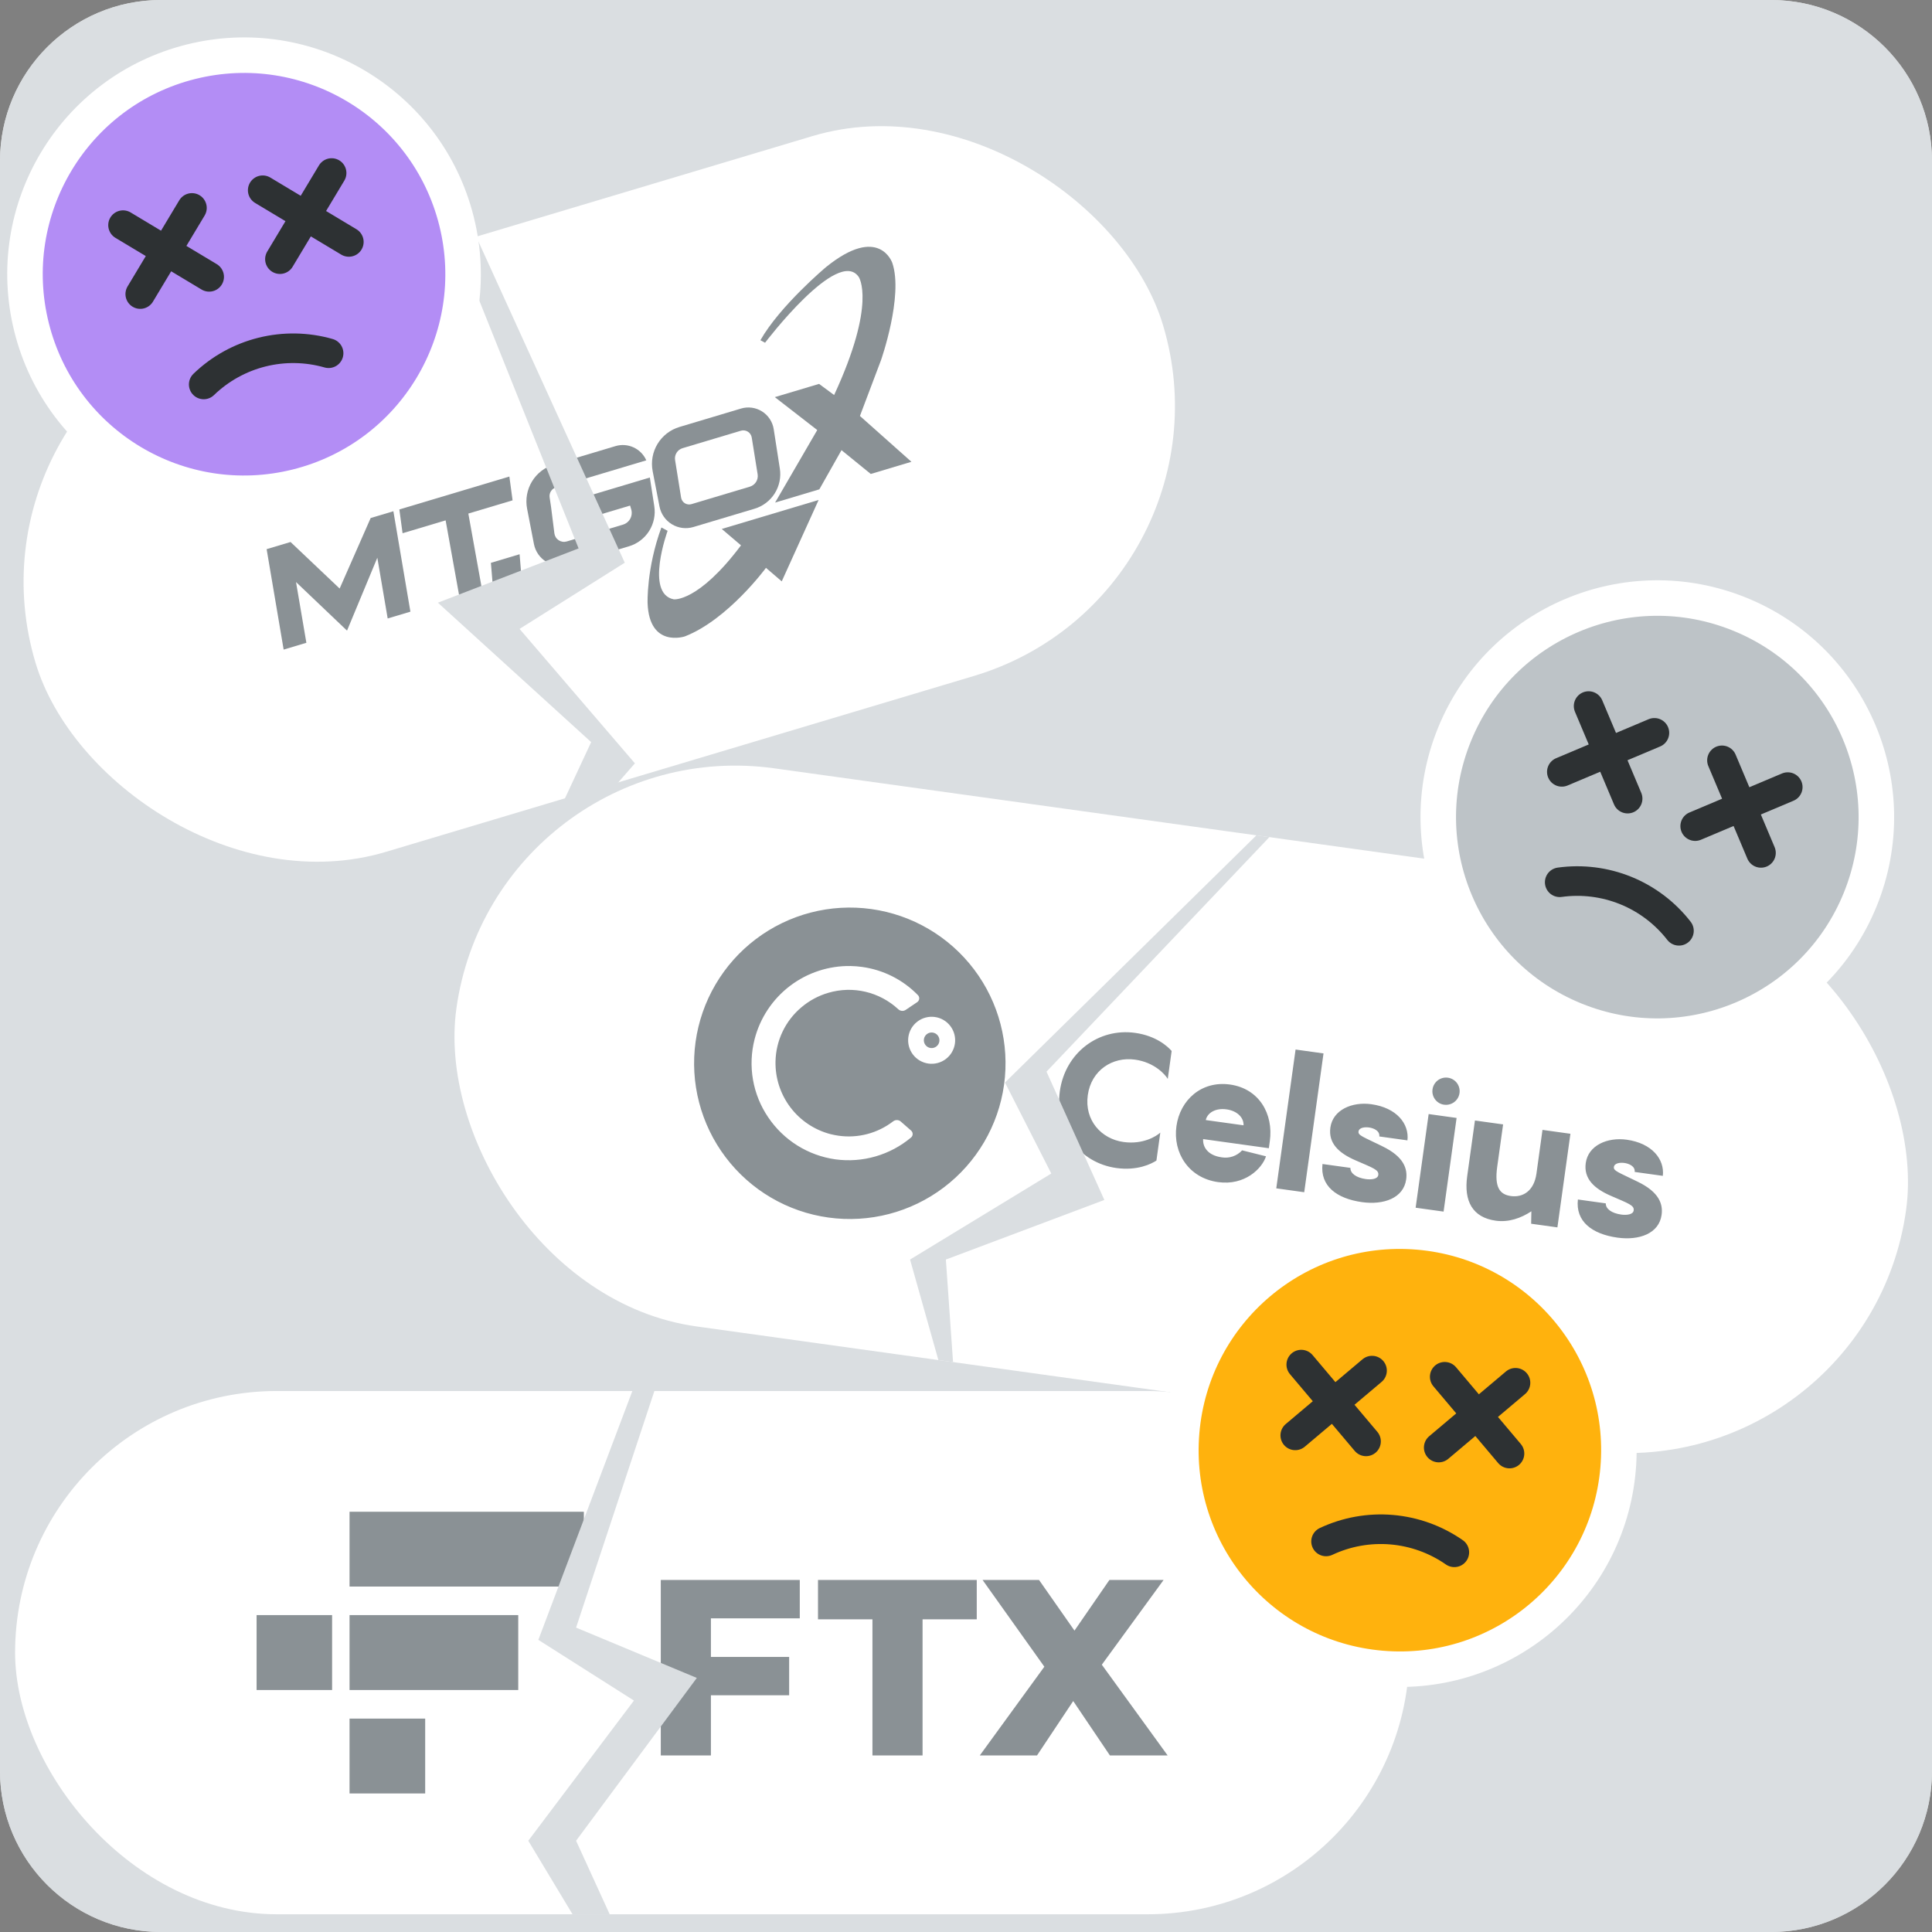
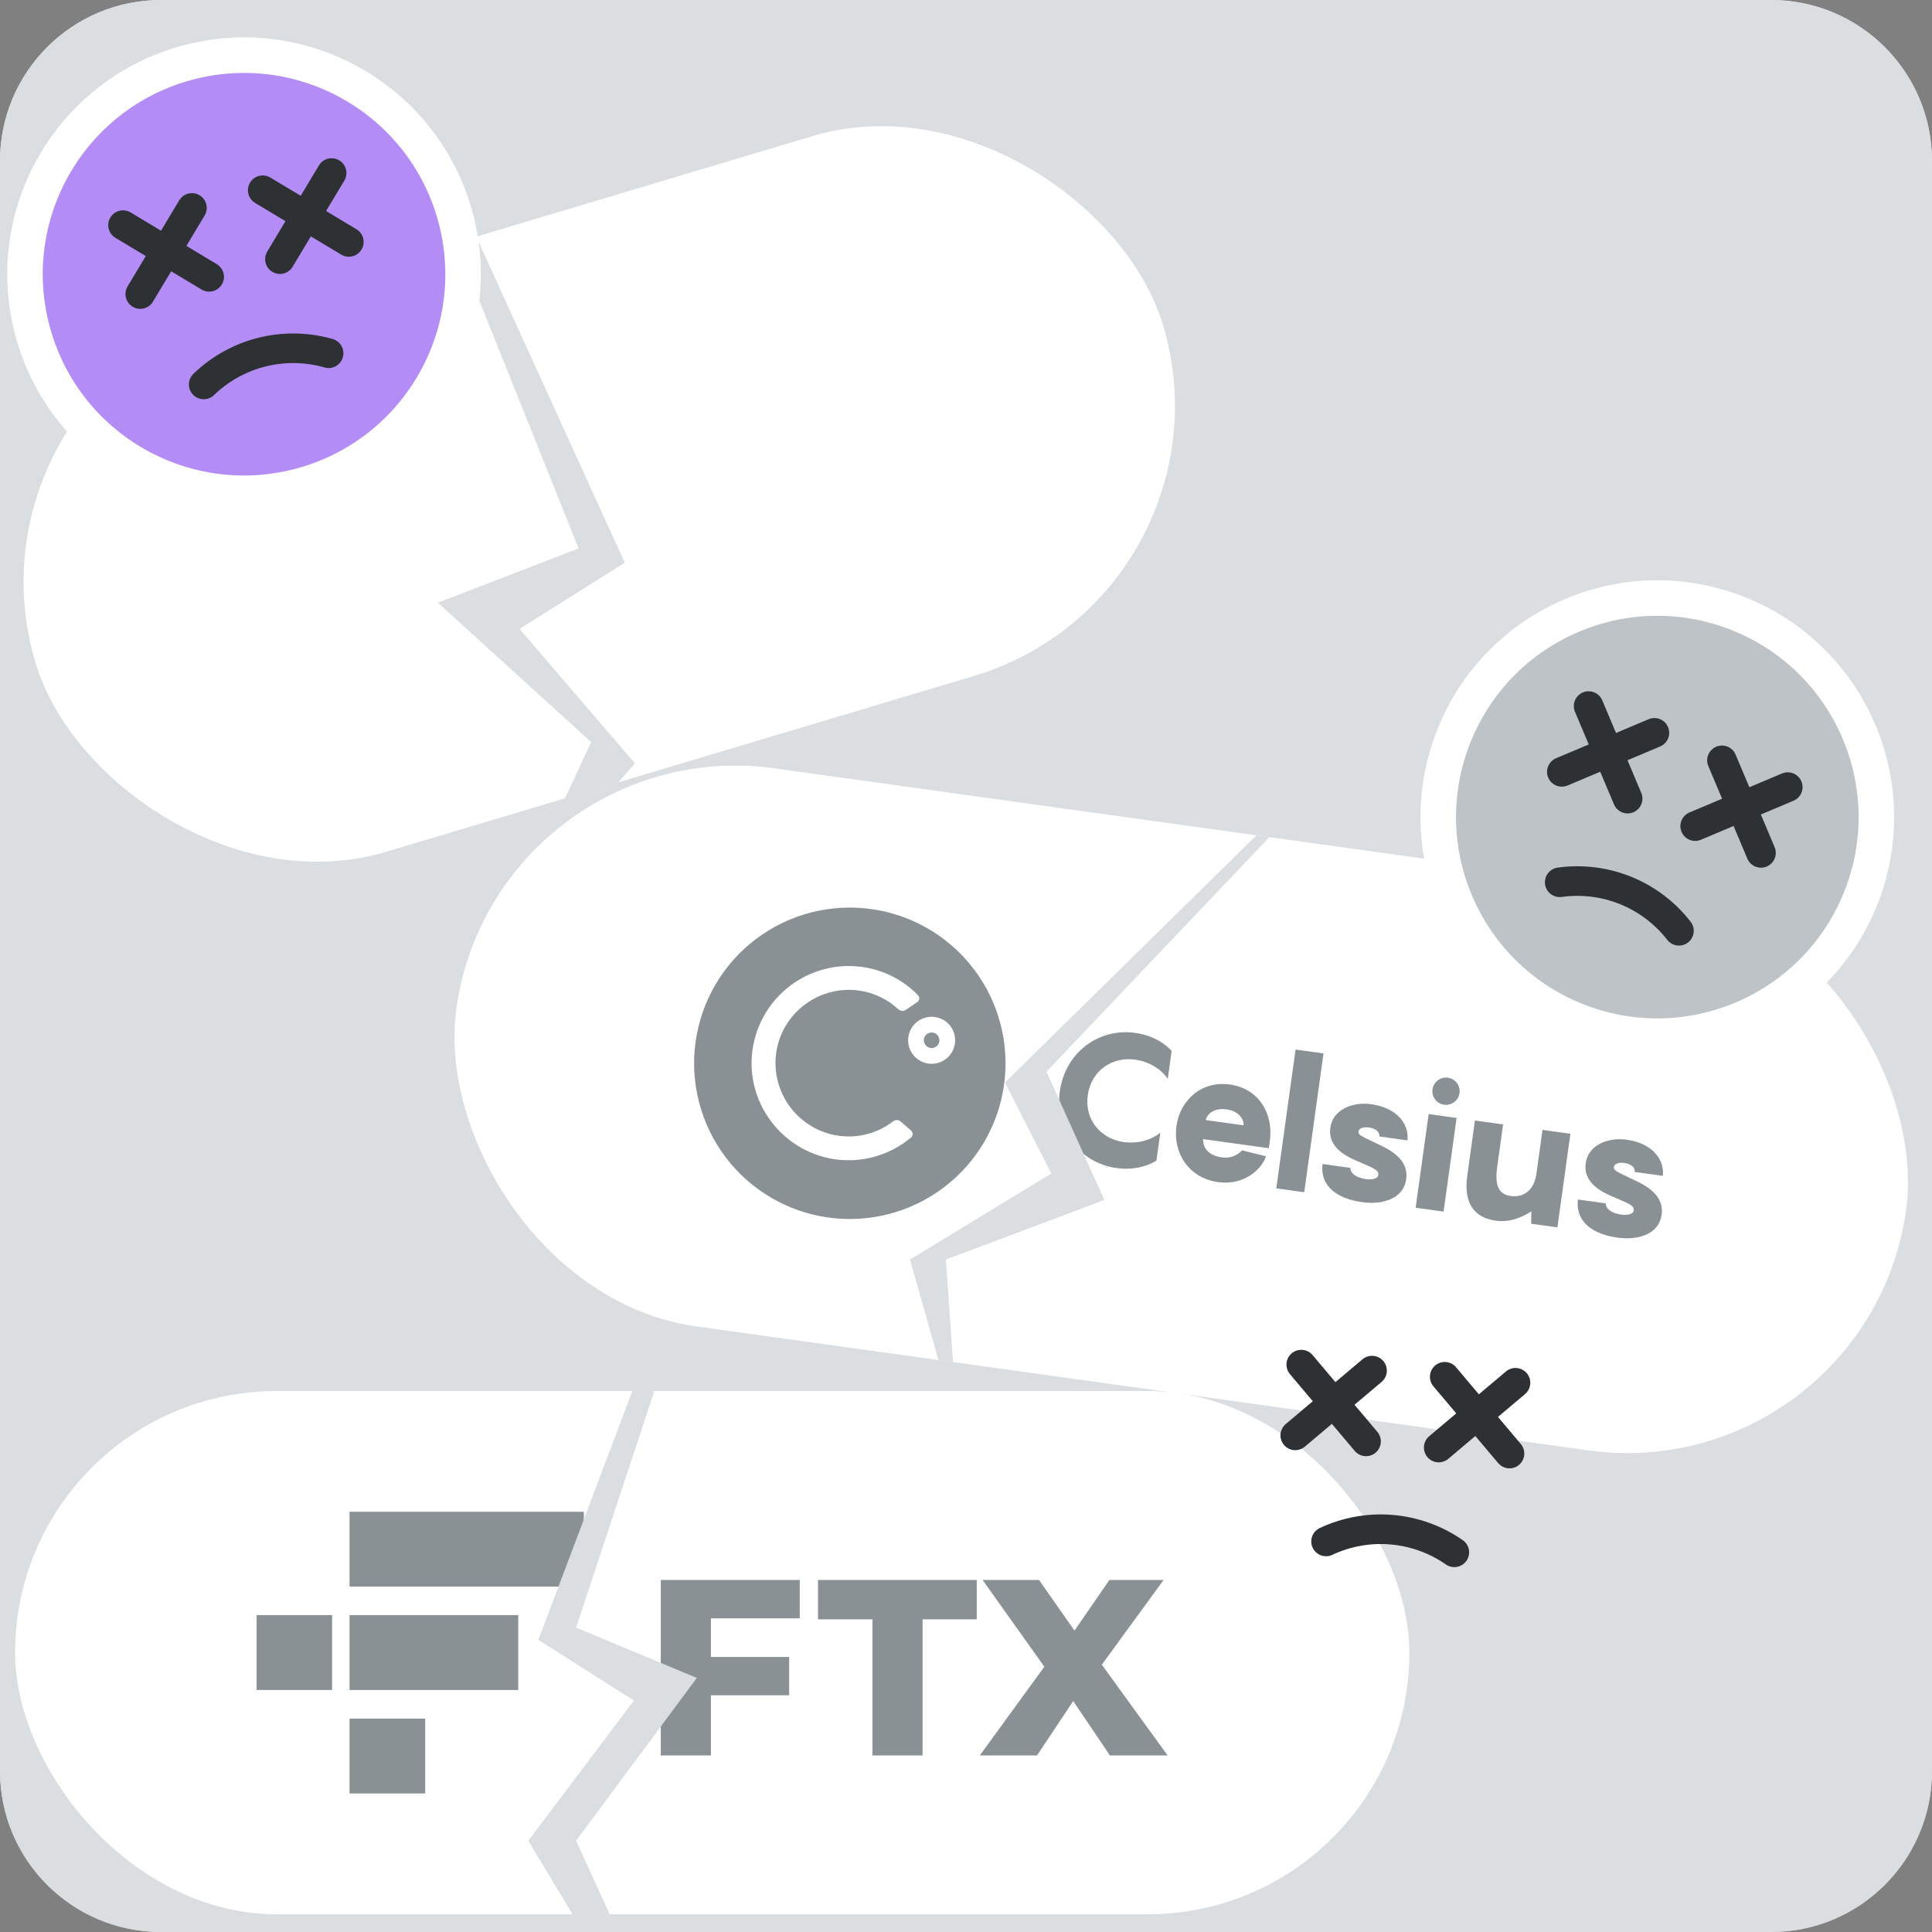
<svg xmlns="http://www.w3.org/2000/svg" width="384" height="384" viewBox="0 0 384 384" fill="none">
  <rect x="0" y="0" width="384" height="384" fill="#808080" stroke="none" />
  <g clip-path="url(#clip0_25891_5515)">
    <path d="M0 32C0 14.327 14.327 0 32 0H352C369.673 0 384 14.327 384 32V352C384 369.673 369.673 384 352 384H32C14.327 384 0 369.673 0 352V32Z" fill="#E1E1E1" />
    <path d="M0 32C0 14.327 14.327 0 32 0H352C369.673 0 384 14.327 384 32V352C384 369.673 369.673 384 352 384H32C14.327 384 0 369.673 0 352V32Z" fill="#DADEE1" />
    <g clip-path="url(#clip1_25891_5515)">
      <rect x="3" y="276.475" width="277.12" height="104" rx="52" fill="white" />
      <g clip-path="url(#clip2_25891_5515)">
        <path d="M141.299 321.656V329.328H156.849V336.95H141.299V348.911H131.335V314.029H158.963V321.656H141.299ZM173.404 321.855H162.584V314.029H194.137V321.855H183.368V348.911H173.404V321.855ZM220.606 348.911L213.309 338.096L206.113 348.911H194.74L207.572 331.271L195.294 314.029H206.515L213.561 324.097L220.505 314.029H231.275L218.996 330.872L232.08 348.911H220.606Z" fill="#8A9195" />
        <path d="M69.474 356.463H84.508V341.583H69.474V356.463Z" fill="#8A9195" />
        <path d="M97.846 321.013H69.474V335.899H103.005V321.018H97.846V321.013Z" fill="#8A9195" />
        <path d="M69.474 300.459V315.339H116.044V300.459H69.474Z" fill="#8A9195" />
        <path d="M50.98 335.899H66.008V321.013H50.98V335.899Z" fill="#8A9195" />
      </g>
      <path d="M107 325.936L161 183L114.5 323.5L138.5 333.5L114.5 365.862L144.5 431.5L105 365.862L126 338L107 325.936Z" fill="#DADEE1" />
    </g>
    <rect x="-9" y="78.049" width="233.933" height="112" rx="56" transform="rotate(-16.655 -9 78.049)" fill="white" />
    <g clip-path="url(#clip3_25891_5515)">
      <path d="M103.673 114.962L97.969 116.668L97.569 111.868L103.273 110.162L103.673 114.962Z" fill="#8A9195" />
      <path d="M88.57 103.426L91.315 118.659L95.83 117.308L93.085 102.075L101.879 99.445L101.241 94.716L79.376 101.257L80.014 105.986L88.57 103.426Z" fill="#8A9195" />
      <path d="M52.995 109.149L57.749 107.727L67.507 116.978L73.672 102.963L78.188 101.612L81.57 121.574L77.055 122.925L74.997 110.853L68.974 125.343L58.836 115.688L60.894 127.76L56.378 129.111L52.995 109.149Z" fill="#8A9195" />
      <path d="M147.287 81.202L135.042 84.865C133.224 85.409 131.673 86.609 130.689 88.232C129.706 89.856 129.361 91.787 129.721 93.65L131.079 100.665C131.22 101.394 131.512 102.086 131.937 102.695C132.361 103.305 132.909 103.818 133.544 104.203C134.179 104.588 134.888 104.835 135.625 104.929C136.362 105.023 137.11 104.961 137.822 104.748L149.971 101.114C151.632 100.616 153.056 99.534 153.98 98.068C154.904 96.601 155.266 94.849 154.998 93.136L153.78 85.292C153.667 84.574 153.402 83.889 153.002 83.282C152.603 82.674 152.078 82.16 151.462 81.772C150.847 81.385 150.157 81.134 149.436 81.035C148.716 80.937 147.983 80.993 147.287 81.202ZM149.415 86.966L150.586 94.272C150.669 94.8 150.557 95.34 150.273 95.791C149.988 96.243 149.549 96.576 149.037 96.73L137.435 100.201C137.214 100.267 136.982 100.285 136.753 100.253C136.525 100.222 136.306 100.143 136.111 100.02C135.916 99.898 135.75 99.735 135.623 99.543C135.495 99.351 135.411 99.133 135.375 98.906L134.179 91.447C134.098 90.939 134.204 90.418 134.477 89.983C134.751 89.547 135.173 89.225 135.666 89.078L147.25 85.612C147.481 85.542 147.725 85.522 147.965 85.554C148.205 85.585 148.435 85.668 148.64 85.797C148.845 85.925 149.021 86.096 149.154 86.297C149.288 86.499 149.377 86.727 149.415 86.966Z" fill="#8A9195" />
      <path d="M113.893 99.478L114.779 103.615L125.236 100.486L125.459 101.233C125.551 101.54 125.582 101.863 125.549 102.183C125.516 102.502 125.421 102.812 125.269 103.095C125.116 103.378 124.909 103.628 124.66 103.83C124.411 104.033 124.125 104.185 123.817 104.277L112.659 107.615C112.39 107.696 112.107 107.717 111.829 107.677C111.552 107.637 111.286 107.537 111.051 107.384C110.816 107.231 110.617 107.029 110.468 106.791C110.319 106.554 110.224 106.286 110.189 106.008L109.53 100.783L109.243 98.865C109.178 98.435 109.271 97.995 109.504 97.628C109.737 97.26 110.095 96.989 110.512 96.865L128.458 91.496C127.956 90.359 127.057 89.445 125.929 88.924C124.801 88.403 123.522 88.312 122.332 88.667L110.087 92.331C108.269 92.874 106.718 94.075 105.734 95.698C104.751 97.321 104.406 99.252 104.766 101.116L106.124 108.13C106.265 108.86 106.557 109.551 106.982 110.161C107.406 110.77 107.954 111.284 108.589 111.669C109.224 112.054 109.933 112.301 110.67 112.395C111.407 112.489 112.155 112.427 112.867 112.214L125.016 108.579C126.677 108.082 128.101 107 129.025 105.533C129.949 104.067 130.311 102.315 130.043 100.602L129.161 94.91L113.893 99.478Z" fill="#8A9195" />
      <path d="M131.458 104.839L132.693 105.506C132.693 105.506 128.145 118 133.918 119.122C133.918 119.122 138.765 119.743 147.28 108.392L143.457 105.134L162.708 99.374L155.377 115.55L152.243 112.863C152.243 112.863 144.703 123.145 136.123 126.489C136.123 126.489 129.064 128.86 128.714 119.902C128.714 119.902 128.458 112.987 131.458 104.839Z" fill="#8A9195" />
      <path d="M165.789 78.515L162.797 76.303L154.003 78.933L162.434 85.474L154.059 99.891L162.852 97.26L167.254 89.47L173.072 94.203L181.152 91.785L170.918 82.677L175.109 71.584C175.109 71.584 179.586 58.851 177.357 52.268C177.357 52.268 174.773 44.496 164.145 53.113C164.145 53.113 155.039 60.757 151.137 67.621L152.063 68.121C152.063 68.121 166.548 49.028 170.678 55.043C170.678 55.043 174.286 60.178 165.789 78.515Z" fill="#8A9195" />
    </g>
    <path d="M124.178 111.842L57.5 -34.5L115 109L87.032 119.788L117.5 147.5L103.264 178.044L126.19 151.717L103.264 125L124.178 111.842Z" fill="#DADEE1" />
    <g clip-path="url(#clip4_25891_5515)">
      <rect x="98.418" y="145" width="290.909" height="112" rx="56" transform="rotate(7.913 98.418 145)" fill="white" />
      <g clip-path="url(#clip5_25891_5515)">
        <path d="M305.383 233.256C304.897 236.75 302.653 238.05 300.3 237.723C298.092 237.416 297.014 235.999 297.582 231.909L298.753 223.485L293.155 222.707L291.617 233.771C290.926 238.745 292.689 241.983 297.287 242.622C299.862 242.98 302.306 242.12 304.371 240.756L304.327 243.226L309.548 243.952L312.134 225.345L306.582 224.573L305.383 233.256ZM185.384 205.229C184.977 205.172 184.564 205.279 184.236 205.527C183.908 205.775 183.692 206.143 183.636 206.55C183.579 206.957 183.687 207.37 183.935 207.698C184.182 208.026 184.55 208.242 184.957 208.299C185.364 208.355 185.777 208.248 186.105 208C186.433 207.752 186.649 207.385 186.705 206.978C186.762 206.571 186.654 206.158 186.406 205.83C186.159 205.502 185.791 205.287 185.384 205.23L185.384 205.229ZM173.167 180.68C169.141 180.121 165.044 180.36 161.111 181.384C157.177 182.408 153.484 184.197 150.242 186.648C146.999 189.099 144.272 192.165 142.214 195.671C140.157 199.176 138.81 203.052 138.251 207.078C137.692 211.104 137.931 215.201 138.955 219.134C139.979 223.068 141.767 226.761 144.219 230.003C146.67 233.246 149.736 235.973 153.241 238.031C156.747 240.088 160.623 241.435 164.649 241.994C172.78 243.123 181.026 240.977 187.574 236.026C194.121 231.076 198.434 223.727 199.564 215.596C200.693 207.466 198.547 199.22 193.596 192.672C188.646 186.124 181.297 181.81 173.167 180.68ZM181.066 226.098C179.006 227.822 176.609 229.098 174.028 229.844C171.447 230.591 168.739 230.792 166.077 230.434L166.041 230.429C163.356 230.051 160.78 229.114 158.481 227.677C156.182 226.24 154.211 224.335 152.695 222.087C151.164 219.838 150.129 217.288 149.662 214.607C149.195 211.926 149.305 209.176 149.985 206.541C151.072 202.323 153.549 198.594 157.016 195.956C160.483 193.319 164.738 191.927 169.093 192.005C169.848 192.021 170.599 192.082 171.349 192.186C175.566 192.764 179.47 194.734 182.439 197.784C182.582 197.928 182.673 198.115 182.697 198.317C182.721 198.519 182.676 198.722 182.571 198.896C182.503 199.013 182.409 199.112 182.296 199.187L180.013 200.723C179.774 200.884 179.483 200.951 179.197 200.91C178.952 200.876 178.724 200.767 178.543 200.599C176.707 198.893 174.46 197.695 172.021 197.122C169.582 196.548 167.036 196.62 164.633 197.329C162.662 197.904 160.834 198.889 159.271 200.22C157.698 201.545 156.426 203.19 155.541 205.046C154.655 206.902 154.177 208.926 154.138 210.982C154.073 214.265 155.115 217.474 157.096 220.093C159.078 222.711 161.883 224.586 165.06 225.416C165.6 225.551 166.146 225.658 166.699 225.736C168.603 226.003 170.541 225.887 172.4 225.395C174.259 224.903 176.001 224.045 177.523 222.871C177.65 222.775 177.794 222.704 177.948 222.663C178.102 222.622 178.262 222.612 178.42 222.633C178.649 222.664 178.864 222.763 179.037 222.916L181.085 224.707C181.184 224.795 181.263 224.903 181.318 225.024C181.372 225.145 181.399 225.276 181.399 225.409C181.397 225.541 181.366 225.672 181.309 225.791C181.252 225.911 181.169 226.017 181.067 226.101L181.066 226.098ZM184.528 211.392C183.3 211.221 182.191 210.57 181.443 209.581C180.696 208.593 180.372 207.348 180.543 206.12C180.713 204.893 181.364 203.783 182.353 203.036C183.342 202.289 184.587 201.965 185.814 202.135C187.042 202.306 188.151 202.957 188.898 203.946C189.646 204.934 189.97 206.179 189.799 207.407C189.628 208.634 188.977 209.744 187.989 210.491C187 211.238 185.755 211.562 184.528 211.392ZM287.028 219.569C287.559 219.643 288.1 219.559 288.584 219.326C289.067 219.094 289.471 218.723 289.744 218.262C290.016 217.8 290.145 217.267 290.115 216.732C290.084 216.197 289.897 215.682 289.575 215.253C289.333 214.933 289.023 214.671 288.668 214.485C288.313 214.299 287.921 214.194 287.52 214.178C287.119 214.161 286.72 214.234 286.351 214.39C285.982 214.547 285.651 214.783 285.384 215.082C285.028 215.483 284.798 215.98 284.723 216.511C284.645 217.042 284.727 217.584 284.959 218.068C285.191 218.552 285.562 218.956 286.026 219.227C286.334 219.406 286.675 219.523 287.028 219.569ZM244.462 215.557C238.763 214.765 234.542 218.678 233.826 223.827C233.09 229.125 236.256 234.141 242.106 234.954C247.403 235.69 250.845 232.266 251.629 229.826L246.882 228.641C246.374 229.19 245.738 229.605 245.03 229.848C244.322 230.091 243.565 230.153 242.827 230.03C239.96 229.632 239.037 227.888 239.132 226.403L252.191 228.218L252.388 226.798C253.141 221.381 250.239 216.36 244.462 215.557ZM239.658 222.62C239.967 221.2 241.57 220.187 243.776 220.493C246.014 220.804 247.247 222.243 247.161 223.663L239.658 222.62ZM325.44 234.845C321.579 232.958 320.667 232.719 320.774 231.946C320.882 231.172 321.99 231.028 322.872 231.15C323.755 231.273 325.034 231.787 324.906 232.932L330.499 233.71C330.879 230.425 328.359 227.225 323.322 226.525C319.497 225.994 315.669 227.635 315.179 231.168C314.749 234.26 316.837 236.234 320.16 237.673C323.695 239.214 324.85 239.561 324.707 240.587C324.59 241.432 323.259 241.549 322.23 241.406C320.316 241.139 319.126 240.262 319.164 239.179L313.62 238.408C313.126 242.763 316.413 245.285 321.489 245.99C325.794 246.588 329.738 245.183 330.255 241.468C330.543 239.415 329.872 236.959 325.44 234.845ZM253.67 236.192L259.224 236.964L263.058 209.375L257.505 208.603L253.67 236.192ZM281.369 240.042L286.923 240.814L289.51 222.2L283.956 221.428L281.369 240.042ZM210.65 216.902C209.587 224.554 214.597 231.139 221.88 232.151C226.074 232.734 228.856 231.321 229.847 230.671L230.62 225.111C229.888 225.798 227.212 227.525 223.312 226.983C218.86 226.364 215.516 222.638 216.206 217.672C216.896 212.706 221.136 209.991 225.588 210.609C229.488 211.151 231.586 213.581 232.103 214.44L232.874 208.891C232.098 207.994 229.807 205.875 225.612 205.292C218.322 204.279 211.713 209.249 210.649 216.899L210.65 216.902ZM274.685 227.792C270.822 225.904 269.909 225.666 270.017 224.892C270.124 224.119 271.231 223.974 272.114 224.097C272.997 224.22 274.276 224.734 274.149 225.879L279.741 226.657C280.122 223.371 277.601 220.172 272.565 219.472C268.741 218.941 264.912 220.582 264.421 224.115C263.991 227.206 266.077 229.181 269.403 230.619C272.938 232.161 274.089 232.507 273.947 233.533C273.829 234.379 272.502 234.495 271.473 234.352C269.557 234.086 268.369 233.209 268.405 232.125L262.855 231.354C262.362 235.709 265.649 238.23 270.724 238.936C275.029 239.534 278.972 238.129 279.489 234.413C279.774 232.36 279.105 229.905 274.674 227.791L274.685 227.792Z" fill="#8A9195" />
      </g>
      <path d="M199.747 215.159L294 122.5L208 213L219.5 238.5L188 250.345L190.348 283.947L180.88 250.345L208.952 233.247L199.747 215.159Z" fill="#DADEE1" />
    </g>
-     <circle cx="278.237" cy="288.237" r="43.529" transform="rotate(4.848 278.237 288.237)" fill="#FFB20D" stroke="white" stroke-width="7.059" />
    <path d="M258.636 271.226L271.51 286.486M257.443 285.293L272.703 272.419" stroke="#2D3133" stroke-width="5.882" stroke-linecap="round" stroke-linejoin="round" />
    <path d="M287.149 273.644L300.023 288.904M285.956 287.711L301.216 274.837" stroke="#2D3133" stroke-width="5.882" stroke-linecap="round" stroke-linejoin="round" />
    <path d="M289.06 308.535C285.374 305.968 281.077 304.417 276.602 304.038C272.126 303.658 267.629 304.463 263.564 306.373" stroke="#2D3133" stroke-width="5.882" stroke-linecap="round" stroke-linejoin="round" />
    <circle cx="329.405" cy="162.405" r="43.529" transform="rotate(22.144 329.405 162.405)" fill="#BDC3C7" stroke="white" stroke-width="7.059" />
    <path d="M315.749 140.336L323.503 158.733M310.427 153.412L328.825 145.657" stroke="#2D3133" stroke-width="5.882" stroke-linecap="round" stroke-linejoin="round" />
    <path d="M342.253 151.122L350.008 169.52M336.932 164.198L355.33 156.443" stroke="#2D3133" stroke-width="5.882" stroke-linecap="round" stroke-linejoin="round" />
    <path d="M333.705 185.003C330.948 181.457 327.307 178.698 323.147 177.005C318.986 175.312 314.453 174.744 310.004 175.358" stroke="#2D3133" stroke-width="5.882" stroke-linecap="round" stroke-linejoin="round" />
    <circle cx="48.504" cy="54.504" r="43.529" transform="rotate(-14.03 48.504 54.504)" fill="#B38DF5" stroke="white" stroke-width="7.059" />
    <path d="M24.454 44.75L41.573 55.024M27.876 58.446L38.15 41.327" stroke="#2D3133" stroke-width="5.882" stroke-linecap="round" stroke-linejoin="round" />
    <path d="M52.215 37.812L69.335 48.086M55.638 51.509L65.912 34.39" stroke="#2D3133" stroke-width="5.882" stroke-linecap="round" stroke-linejoin="round" />
    <path d="M65.312 70.208C60.994 68.972 56.427 68.895 52.069 69.984C47.711 71.073 43.717 73.29 40.488 76.412" stroke="#2D3133" stroke-width="5.882" stroke-linecap="round" stroke-linejoin="round" />
  </g>
  <defs>
    <clipPath id="clip0_25891_5515">
      <path d="M0 32C0 14.327 14.327 0 32 0H352C369.673 0 384 14.327 384 32V352C384 369.673 369.673 384 352 384H32C14.327 384 0 369.673 0 352V32Z" fill="white" />
    </clipPath>
    <clipPath id="clip1_25891_5515">
      <rect x="3" y="276.475" width="277.12" height="104" rx="52" fill="white" />
    </clipPath>
    <clipPath id="clip2_25891_5515">
      <rect width="181.12" height="56" fill="white" transform="translate(51 300.475)" />
    </clipPath>
    <clipPath id="clip3_25891_5515">
-       <rect width="137.933" height="64" fill="white" transform="translate(43.865 87.285) rotate(-16.655)" />
-     </clipPath>
+       </clipPath>
    <clipPath id="clip4_25891_5515">
      <rect x="98.418" y="145" width="290.909" height="112" rx="56" transform="rotate(7.913 98.418 145)" fill="white" />
    </clipPath>
    <clipPath id="clip5_25891_5515">
      <rect width="194.909" height="64" fill="white" transform="translate(142.657 175.379) rotate(7.913)" />
    </clipPath>
  </defs>
</svg>